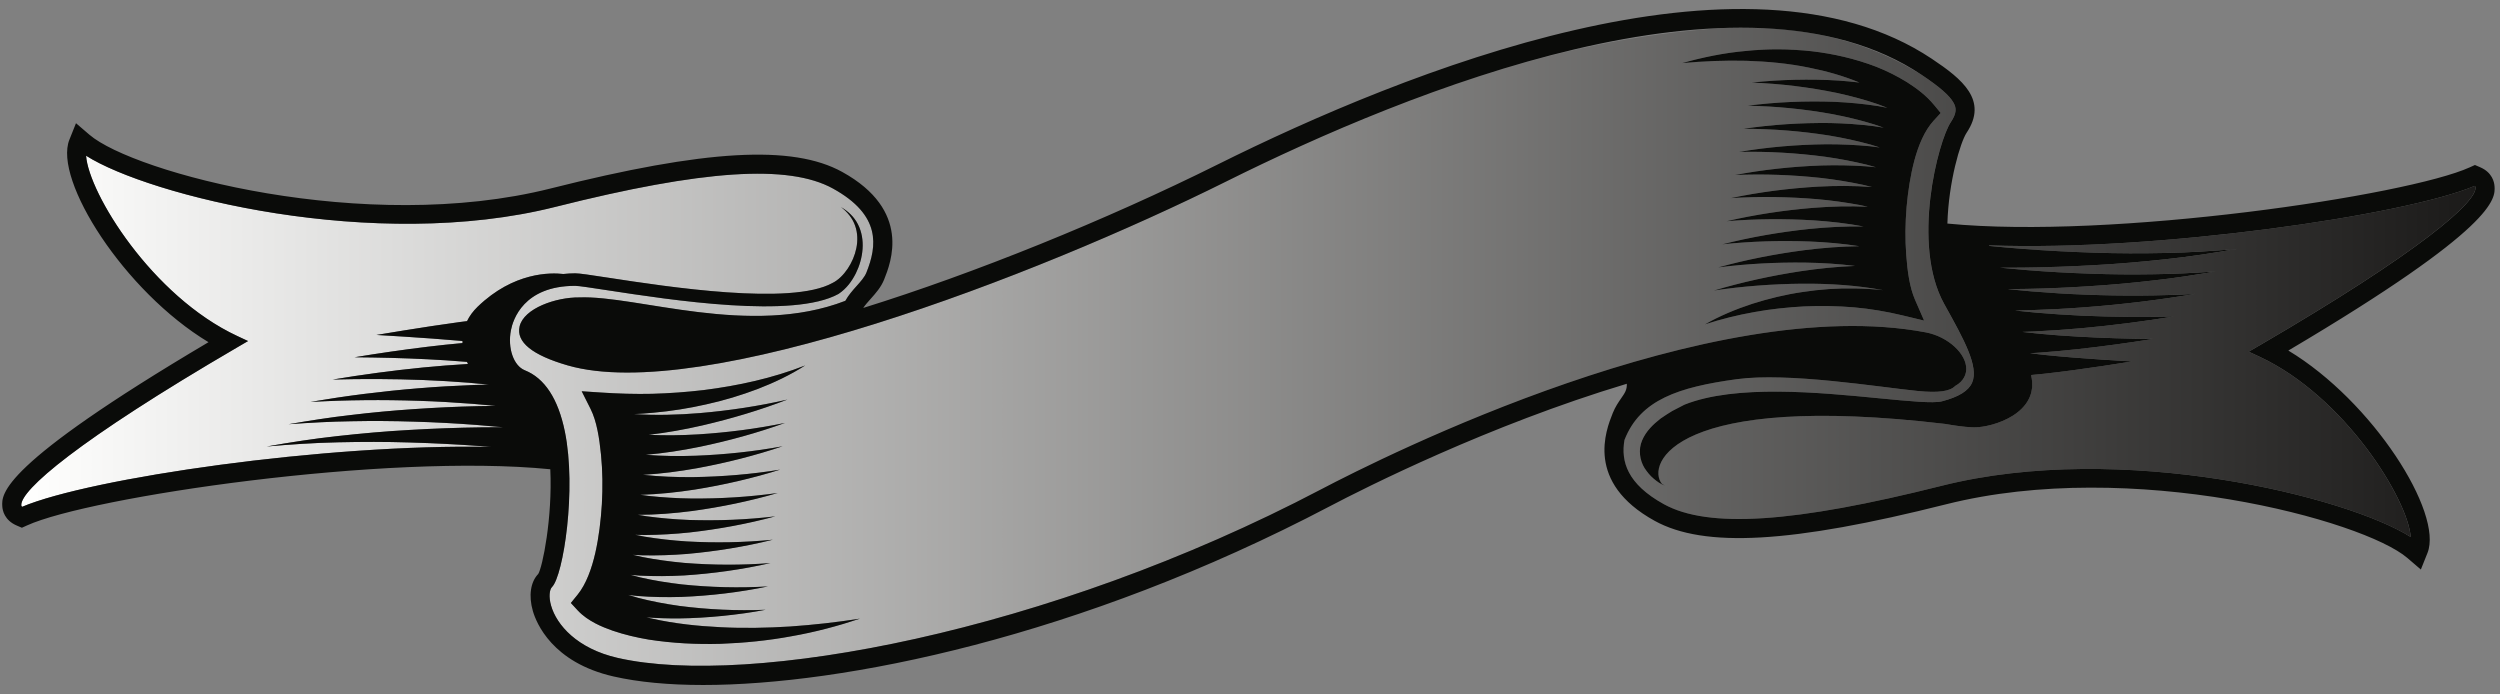
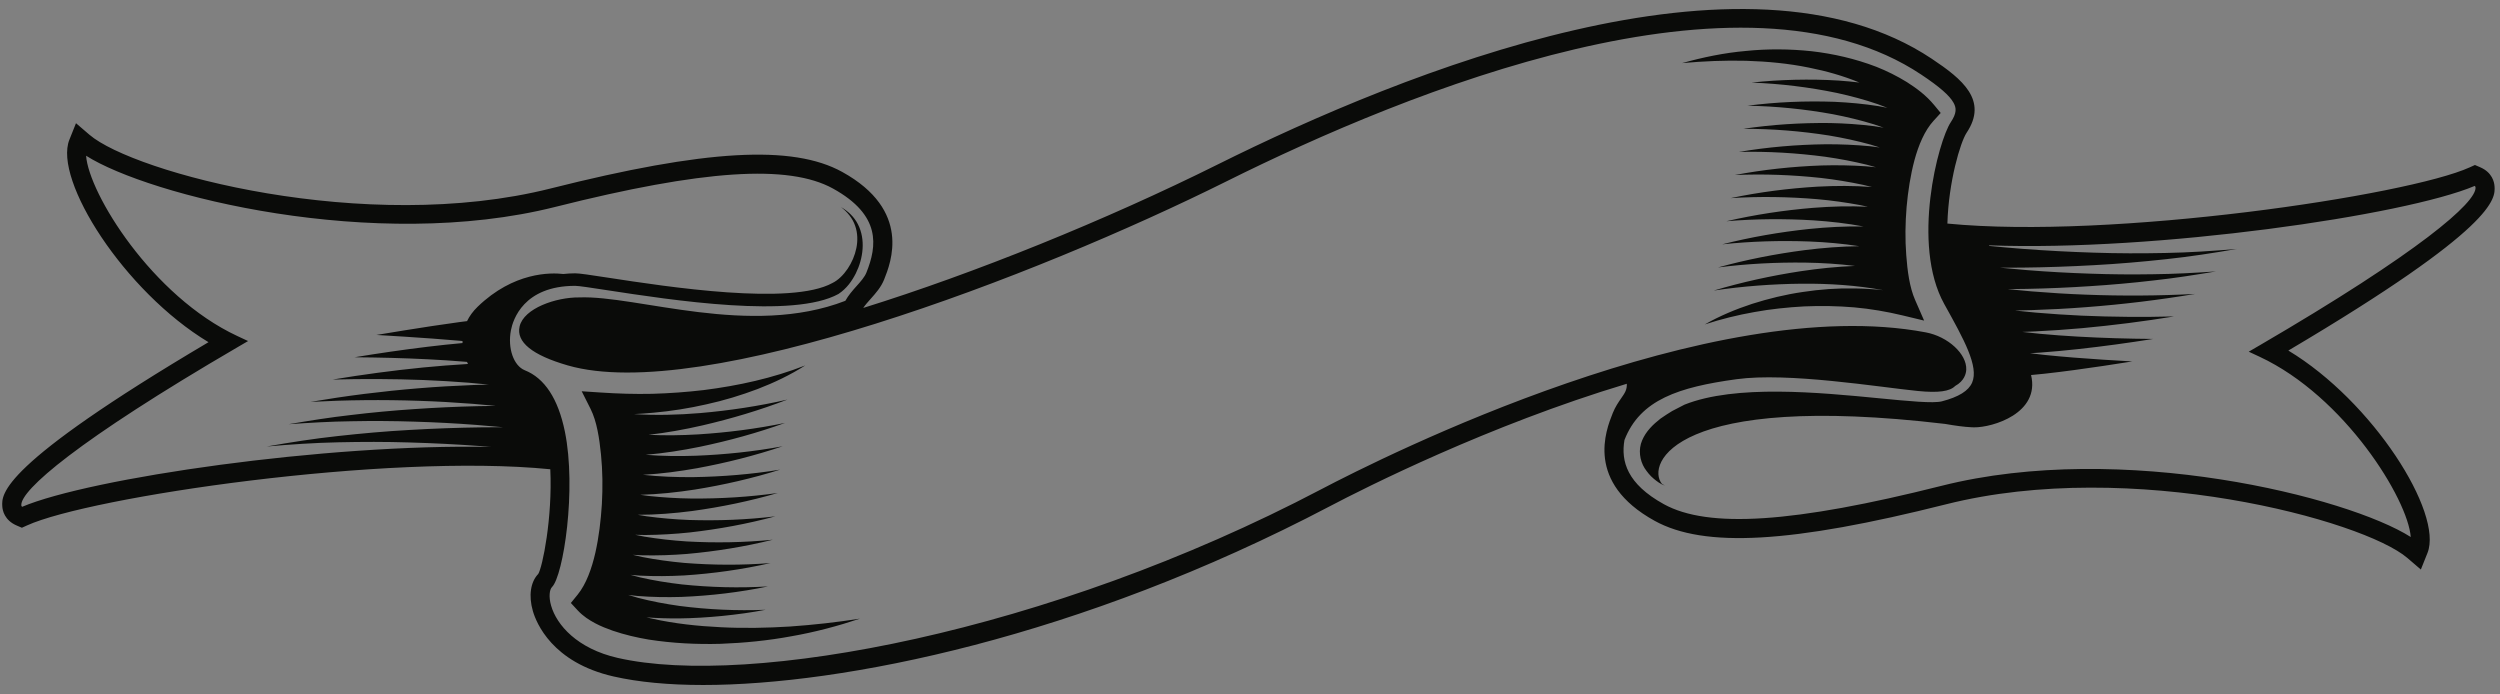
<svg xmlns="http://www.w3.org/2000/svg" version="1.1" viewBox="0 0 576 160">
  <rect x="0" y="0" width="576" height="160" fill="#808080" stroke="none" />
  <defs>
    <linearGradient id="a" x1="5.03" x2="570.5" y1="79.949" y2="79.949" gradientUnits="userSpaceOnUse">
      <stop stop-color="#FFFFFE" offset="0" />
      <stop stop-color="#1B1A19" offset="1" />
    </linearGradient>
  </defs>
-   <path d="m403.4 6.436c13.856 0.059 27.483 3.31 39.235 10.742 4.249 2.832 6.551 4.843 7.465 6.521 0.645 1.18 0.759 2.339-0.654 4.459-2.893 4.339-9.139 28.136-1.504 41.882l0.127 0.227c4.402 7.924 7.879 14.183 6.298 17.871-0.817 1.907-3.097 3.32-6.968 4.324-1.97 0.512-7.708-0.046-14.353-0.694-13.997-1.361-33.168-3.226-44.939 1.456l-1e-3 1e-3 -2.84 1.466c-0.917 0.565-1.827 1.142-2.706 1.76-1.699 1.332-3.347 2.908-4.228 5.013-0.913 2.11-0.552 4.584 0.569 6.39 0.596 0.886 1.246 1.725 2.056 2.394 0.788 0.676 1.647 1.298 2.626 1.638-0.244-0.13-0.477-0.273-0.703-0.425-3.62-4.544 2.825-21.177 65.264-13.793 2.322 0.407 4.383 0.691 6.03 0.765 0.015 2e-3 0.03 3e-3 0.046 6e-3 7e-3 -1e-3 0.013-3e-3 0.02-4e-3 0.185 8e-3 0.377 0.018 0.552 0.019 4.283 0.054 15.27-3.243 13.154-12.052l3.12-0.307c2.27-0.248 4.523-0.533 6.772-0.834 4.495-0.604 8.968-1.281 13.43-1.991-4.512-0.251-9.02-0.535-13.509-0.892-2.243-0.181-4.483-0.378-6.707-0.609l-3.316-0.383-0.026-4e-3c0.764-0.046 1.528-0.096 2.3-0.149 2.931-0.207 5.846-0.488 8.753-0.803 5.81-0.634 11.582-1.429 17.326-2.344-5.817-0.044-11.622-0.21-17.402-0.54-2.887-0.166-5.769-0.366-8.632-0.64-1.364-0.129-2.751-0.274-4.118-0.438 1.007-0.034 2.014-0.075 3.027-0.121 3.587-0.172 7.16-0.428 10.722-0.74 7.122-0.657 14.201-1.559 21.223-2.703-7.113 0.187-14.217 0.126-21.287-0.182-3.536-0.168-7.064-0.393-10.574-0.7-1.601-0.144-3.215-0.302-4.818-0.48 1.23-0.023 2.461-0.051 3.695-0.09 4.239-0.136 8.468-0.353 12.685-0.684 8.432-0.636 16.82-1.657 25.119-3.05-8.406 0.436-16.804 0.492-25.173 0.167-4.184-0.151-8.361-0.416-12.521-0.757-1.835-0.154-3.679-0.327-5.516-0.519 1.457-0.01 2.913-0.025 4.372-0.054 4.891-0.091 9.773-0.304 14.645-0.625 4.871-0.309 9.73-0.744 14.568-1.31 4.843-0.527 9.657-1.284 14.445-2.086-4.849 0.326-9.691 0.601-14.539 0.647-4.845 0.085-9.687 0.038-14.521-0.135-4.833-0.161-9.658-0.429-14.47-0.815-2.069-0.165-4.147-0.353-6.216-0.56 1.683 5e-3 3.369 1e-3 5.057-0.016 5.542-0.061 11.077-0.252 16.602-0.563 5.523-0.295 11.038-0.773 16.528-1.371 5.493-0.583 10.954-1.425 16.38-2.371-5.492 0.469-10.98 0.831-16.477 0.932-5.495 0.116-10.985 0.112-16.469-0.075-5.485-0.171-10.96-0.459-16.423-0.876-2.579-0.199-5.168-0.426-7.747-0.679 0.03-0.044 0.067-0.086 0.099-0.129 38.172 1.423 95.657-6.857 111.81-13.693 0.176 0.157 0.185 0.286 0.188 0.362 0.214 3.432-12.777 14.808-49.869 36.444l-2.379 1.389 2.496 1.164c19.652 9.172 34.215 32.905 34.828 41.535-14.442-9.19-66.435-22.297-108.12-11.79-34.007 8.569-53.74 9.871-63.973 4.221-8.455-4.667-9.918-9.871-9.065-14.782 3.625-9.332 12.582-12.187 25.81-14.006 11.909-1.635 32.735 1.809 41.749 2.711 4.814 0.482 7.422 0.087 8.634-1.153 2.146-1.178 2.518-2.889 2.555-3.766 0.153-3.604-4.202-7.617-9.314-8.583-49.35-9.334-124.77 28.515-139.39 36.195-62.923 33.06-131.77 45.692-161.98 38.812-9.385-2.139-14.089-7.616-15.361-12.029-0.601-2.087-0.357-3.741 0.197-4.294 2.623-2.623 5.695-22.557 2.965-35.864-1.545-7.519-4.645-12.26-9.218-14.088-2.592-1.037-3.999-5.091-3.203-9.228 0.463-2.397 2.895-10.225 14.806-10.225 0.817 0 3.64 0.432 7.213 0.981 15.071 2.316 43.124 6.624 53.459 0.88h1e-3c1.884-1.26 3.074-2.955 3.976-4.724 0.884-1.78 1.428-3.7 1.563-5.651 0.135-1.946-0.179-3.946-1.066-5.66-0.875-1.725-2.306-3.064-3.911-3.975 1.481 1.117 2.661 2.585 3.25 4.263 0.602 1.673 0.64 3.48 0.296 5.186-0.344 1.708-1.052 3.338-2.005 4.757-0.946 1.408-2.193 2.651-3.504 3.283v1e-3c-9.475 5.261-37.939 0.892-51.623-1.211-4.344-0.667-6.656-1.016-7.649-1.016-0.959 0-1.86 0.064-2.734 0.155-2.914-0.34-11.432-0.483-19.744 7.545-1.098 1.06-1.889 2.179-2.441 3.313l-1.657 0.211-6.43 0.927c-4.273 0.65-8.531 1.34-12.784 2.048 4.305 0.253 8.606 0.523 12.896 0.835l6.417 0.516 0.51 0.05c0 0.156 3e-3 0.313 9e-3 0.467-2.708 0.243-5.401 0.53-8.086 0.857-5.634 0.68-11.231 1.502-16.805 2.417 5.648 0.043 11.29 0.183 16.907 0.466 2.808 0.139 5.609 0.315 8.395 0.549 0.205 0.018 0.413 0.038 0.619 0.055 0.072 0.162 0.145 0.318 0.22 0.475-3.47 0.201-6.926 0.482-10.371 0.812-6.991 0.701-13.936 1.631-20.831 2.783 6.988-0.195 13.967-0.162 20.916 0.102 3.475 0.145 6.941 0.34 10.393 0.619 1.544 0.127 3.104 0.268 4.652 0.429-1.202 0.029-2.404 0.064-3.611 0.108-4.197 0.163-8.381 0.401-12.555 0.751-8.345 0.679-16.642 1.729-24.854 3.131 8.32-0.447 16.637-0.531 24.924-0.247 4.142 0.13 8.277 0.375 12.399 0.692 1.78 0.14 3.57 0.298 5.352 0.476-1.425 0.015-2.85 0.036-4.278 0.068-4.87 0.111-9.73 0.34-14.58 0.677-4.848 0.326-9.685 0.775-14.501 1.356-4.82 0.543-9.61 1.308-14.376 2.12 4.828-0.335 9.648-0.62 14.475-0.681 4.824-0.1 9.645-0.066 14.458 0.089 4.814 0.144 9.619 0.396 14.41 0.765 2.015 0.154 4.038 0.33 6.054 0.524-1.651 0-3.302 7e-3 -4.957 0.026-5.543 0.075-11.077 0.279-16.601 0.602-5.523 0.307-11.036 0.797-16.525 1.407-5.492 0.595-10.951 1.45-16.374 2.407 5.491-0.48 10.978-0.854 16.474-0.968 5.494-0.128 10.985-0.136 16.47 0.038 5.484 0.158 10.961 0.434 16.424 0.839 0.769 0.058 1.54 0.123 2.309 0.186-38.081-0.776-92.393 7.186-108.02 13.799-0.176-0.155-0.184-0.283-0.189-0.36-0.212-3.432 12.778-14.808 49.871-36.445l2.378-1.388-2.496-1.165c-19.651-9.171-34.215-32.904-34.827-41.533 14.442 9.187 66.436 22.296 108.12 11.789 34.004-8.57 53.734-9.874 63.972-4.222 11.144 6.152 10.145 13.236 7.697 19.355-0.416 1.041-1.314 2.046-2.264 3.107-0.886 0.991-1.868 2.091-2.59 3.399-14.013 5.432-29.732 3.386-42.728 1.34-7.328-1.153-13.79-2.308-18.592-2.121-5.314-0.056-12.759 2.503-13.729 6.674-0.836 3.597 2.893 6.623 11.088 8.991 30.924 8.941 107.7-20.455 151.76-42.399 36.014-17.76 74.301-32.95 114.76-35.351h6.09zm-217.88 77.757c-7.567 2.965-15.437 4.663-23.344 5.671-3.958 0.472-7.929 0.752-11.893 0.868-0.855 0.018-1.71 0.029-2.564 0.029-3.109 0-6.212-0.123-9.302-0.327l-4.398-0.291 2.048 4.07c0.703 1.395 1.236 3.142 1.598 4.941 0.38 1.8 0.604 3.673 0.798 5.554 0.38 3.77 0.42 7.614 0.205 11.424-0.236 3.808-0.688 7.604-1.508 11.247-0.825 3.598-2.101 7.195-4.08 9.631l-1.56 1.915 1.57 1.691c1.278 1.378 2.649 2.231 4.004 2.963 1.36 0.723 2.729 1.254 4.1 1.738 2.742 0.932 5.499 1.571 8.26 2.037 5.531 0.862 11.064 1.128 16.562 0.98 5.495-0.208 10.956-0.743 16.325-1.742 5.377-0.94 10.656-2.337 15.796-4.06-5.359 0.836-10.72 1.443-16.072 1.811-5.356 0.328-10.705 0.444-16.016 0.164-5.305-0.252-10.591-0.82-15.685-1.949-0.478-0.099-0.952-0.209-1.426-0.321 2.495 0.187 4.978 0.256 7.45 0.245 3.38-0.041 6.739-0.25 10.074-0.579 3.333-0.341 6.649-0.785 9.924-1.414-6.656 0.268-13.31-0.042-19.824-0.886-3.251-0.457-6.463-1.055-9.58-1.87-0.752-0.208-1.497-0.431-2.235-0.665 0.687 0.085 1.373 0.169 2.059 0.234 3.425 0.276 6.826 0.323 10.202 0.225 6.748-0.272 13.41-1.072 19.939-2.42-6.645 0.395-13.301 0.222-19.833-0.462-3.262-0.376-6.489-0.897-9.633-1.617-0.746-0.182-1.487-0.378-2.221-0.586 0.722 0.069 1.445 0.13 2.165 0.179 3.429 0.171 6.827 0.137 10.199-0.046 6.737-0.435 13.381-1.373 19.883-2.849-6.638 0.525-13.296 0.49-19.847-0.035-3.273-0.297-6.514-0.739-9.684-1.362-0.733-0.156-1.461-0.325-2.184-0.505 0.75 0.049 1.5 0.09 2.248 0.119 3.43 0.066 6.827-0.049 10.195-0.317 6.728-0.597 13.356-1.676 19.834-3.281-6.634 0.657-13.297 0.765-19.868 0.396-3.286-0.213-6.541-0.578-9.737-1.104-0.712-0.131-1.419-0.275-2.122-0.425 0.77 0.026 1.54 0.046 2.306 0.05 3.433-0.031 6.829-0.229 10.192-0.583 6.721-0.756 13.335-1.979 19.789-3.716-6.63 0.793-13.299 1.044-19.892 0.834-3.295-0.128-6.568-0.416-9.788-0.852-0.682-0.102-1.361-0.219-2.037-0.34 4.234 7e-3 8.41-0.337 12.53-0.869 6.714-0.915 13.314-2.284 19.748-4.154-6.628 0.931-13.305 1.33-19.921 1.275-3.307-0.042-6.595-0.249-9.839-0.596-0.646-0.076-1.288-0.168-1.929-0.262 4.241-0.118 8.418-0.566 12.539-1.202 6.708-1.072 13.297-2.588 19.71-4.598-6.626 1.074-13.314 1.622-19.952 1.724-3.92 0.043-7.836-0.108-11.669-0.53 4.233-0.242 8.399-0.793 12.505-1.529 6.704-1.232 13.282-2.896 19.678-5.045-6.629 1.217-13.327 1.918-19.989 2.177-3.875 0.139-7.75 0.089-11.559-0.21 4.221-0.363 8.372-1.016 12.462-1.849 6.7-1.393 13.27-3.206 19.646-5.5-6.629 1.367-13.34 2.22-20.025 2.639-3.826 0.23-7.655 0.282-11.431 0.102 4.203-0.483 8.332-1.233 12.397-2.164 6.7-1.553 13.261-3.518 19.62-5.959-6.631 1.519-13.355 2.528-20.065 3.108-5.128 0.434-10.268 0.561-15.301 0.245 1.495-0.079 2.99-0.18 4.478-0.323 4.112-0.37 8.193-1.014 12.206-1.933 4.02-0.878 7.965-2.075 11.801-3.525 3.823-1.475 7.545-3.235 10.968-5.434zm220.49-72.736-3.76 0.282c-5.001 0.438-9.915 1.459-14.697 2.797 4.951-0.441 9.883-0.664 14.775-0.533 4.89 0.155 9.745 0.603 14.468 1.576 3.995 0.795 7.913 1.907 11.612 3.434-1.587-0.189-3.173-0.338-4.757-0.451-3.375-0.214-6.738-0.261-10.089-0.186-3.35 0.086-6.69 0.277-10.002 0.656 6.656 0.24 13.268 1.053 19.699 2.388 3.207 0.702 6.365 1.541 9.411 2.591 0.733 0.265 1.46 0.543 2.177 0.832-0.678-0.137-1.356-0.271-2.034-0.389-3.394-0.536-6.783-0.841-10.156-0.999-6.749-0.241-13.453 0.052-20.064 0.901 6.655 0.111 13.278 0.788 19.74 1.966 3.224 0.623 6.401 1.387 9.482 2.342 0.73 0.239 1.455 0.491 2.17 0.753-0.715-0.123-1.43-0.241-2.145-0.343-3.406-0.43-6.797-0.654-10.173-0.728-6.751-0.077-13.447 0.355-20.042 1.333 6.657-0.02 13.295 0.521 19.787 1.54 3.242 0.545 6.44 1.231 9.554 2.093 0.719 0.211 1.43 0.436 2.138 0.669-0.744-0.105-1.49-0.203-2.232-0.287-3.416-0.327-6.81-0.471-10.189-0.458-6.754 0.084-13.445 0.657-20.026 1.767 6.664-0.153 13.317 0.245 19.842 1.111 3.258 0.461 6.477 1.073 9.623 1.841 0.701 0.183 1.395 0.38 2.085 0.583-0.767-0.085-1.532-0.162-2.297-0.224-3.424-0.23-6.825-0.29-10.208-0.191-6.758 0.243-13.444 0.961-20.012 2.203 6.67-0.287 13.34-0.032 19.899 0.678 3.276 0.378 6.515 0.911 9.693 1.591 0.674 0.154 1.341 0.322 2.007 0.495-4.223-0.329-8.411-0.303-12.56-0.085-6.764 0.402-13.449 1.266-20.006 2.645 6.679-0.426 13.367-0.317 19.961 0.24 3.294 0.292 6.557 0.748 9.764 1.339 0.639 0.126 1.273 0.267 1.906 0.409-4.24-0.205-8.439-0.074-12.596 0.246-6.771 0.561-13.455 1.573-20.003 3.088 6.689-0.566 13.4-0.605 20.027-0.205 3.91 0.257 7.805 0.704 11.594 1.415-4.239-0.079-8.435 0.154-12.585 0.576-6.777 0.72-13.464 1.881-20.003 3.539 6.7-0.711 13.434-0.902 20.096-0.657 3.874 0.158 7.735 0.5 11.511 1.087-4.238 0.043-8.425 0.379-12.567 0.9-6.788 0.88-13.475 2.19-20.009 3.993 6.716-0.859 13.472-1.201 20.169-1.113 3.833 0.061 7.655 0.302 11.407 0.768-4.229 0.162-8.402 0.596-12.527 1.215-6.798 1.041-13.489 2.503-20.014 4.455 6.727-1.013 13.509-1.509 20.243-1.58 6.365-0.052 12.716 0.367 18.801 1.494-2.165-0.236-4.337-0.369-6.503-0.401-4.045-0.082-8.078 0.203-12.044 0.816-3.972 0.575-7.873 1.52-11.668 2.735-3.786 1.242-7.472 2.781-10.902 4.74 3.751-1.23 7.549-2.167 11.378-2.844 3.822-0.701 7.682-1.099 11.525-1.308 3.847-0.17 7.688-0.1 11.487 0.219 3.798 0.34 7.547 0.98 11.214 1.863l4.927 1.187-2.086-4.781c-1.273-2.914-1.764-6.696-2.03-10.309-0.282-3.662-0.226-7.387 0.08-11.065 0.33-3.676 0.886-7.331 1.814-10.809 0.934-3.439 2.336-6.817 4.384-9.057l1.664-1.817-1.474-1.785c-1.898-2.303-4.08-3.897-6.327-5.336-2.265-1.392-4.613-2.562-7.027-3.518-4.848-1.861-9.878-3.01-14.93-3.592-6.313-0.508-2.527-0.3-11.37-0.34z" fill="url(#a)" />
  <path d="m439.28 47.71c-0.306 3.679-0.362 7.404-0.08 11.066 0.266 3.612 0.757 7.394 2.03 10.309l2.086 4.781-4.927-1.186c-3.667-0.884-7.416-1.525-11.214-1.866-3.799-0.318-7.64-0.387-11.487-0.219-3.843 0.211-7.702 0.609-11.525 1.309-3.829 0.679-7.626 1.615-11.378 2.844 3.43-1.958 7.116-3.499 10.902-4.739 3.795-1.215 7.696-2.16 11.667-2.735 3.967-0.613 8-0.898 12.045-0.816 2.166 0.032 4.338 0.166 6.503 0.401-6.085-1.127-12.436-1.545-18.801-1.493-6.735 0.07-13.516 0.566-20.243 1.578 6.525-1.951 13.216-3.413 20.014-4.454 4.125-0.619 8.299-1.054 12.527-1.216-3.752-0.466-7.574-0.706-11.407-0.767-6.697-0.088-13.453 0.254-20.168 1.113 6.533-1.803 13.22-3.113 20.008-3.993 4.142-0.521 8.329-0.857 12.567-0.9-3.776-0.586-7.637-0.929-11.511-1.086-6.662-0.246-13.396-0.055-20.096 0.656 6.538-1.659 13.225-2.819 20.003-3.539 4.15-0.422 8.346-0.655 12.585-0.575-3.789-0.712-7.684-1.159-11.595-1.415-6.626-0.402-13.337-0.361-20.026 0.205 6.548-1.517 13.232-2.528 20.003-3.089 4.157-0.32 8.356-0.451 12.595-0.247-0.632-0.142-1.266-0.282-1.906-0.408-3.207-0.592-6.469-1.047-9.764-1.34-6.592-0.557-13.281-0.665-19.96-0.239 6.557-1.379 13.242-2.243 20.006-2.645 4.149-0.218 8.337-0.244 12.56 0.084-0.666-0.172-1.333-0.34-2.007-0.494-3.177-0.679-6.417-1.213-9.694-1.591-6.558-0.711-13.228-0.965-19.898-0.677 6.568-1.243 13.255-1.961 20.012-2.205 3.383-0.099 6.783-0.037 10.208 0.192 0.765 0.063 1.53 0.139 2.297 0.224-0.69-0.202-1.384-0.4-2.085-0.584-3.146-0.768-6.365-1.379-9.624-1.84-6.525-0.865-13.177-1.263-19.841-1.111 6.581-1.11 13.272-1.683 20.026-1.767 3.379-0.013 6.773 0.131 10.189 0.457 0.743 0.084 1.488 0.183 2.232 0.289-0.706-0.234-1.419-0.459-2.138-0.67-3.114-0.862-6.312-1.548-9.554-2.092-6.492-1.021-13.129-1.56-19.788-1.541 6.596-0.979 13.292-1.409 20.044-1.332 3.375 0.073 6.766 0.297 10.172 0.727 0.715 0.102 1.43 0.22 2.145 0.343-0.715-0.263-1.44-0.514-2.17-0.753-3.081-0.956-6.258-1.719-9.482-2.342-6.461-1.178-13.085-1.856-19.74-1.966 6.61-0.849 13.314-1.143 20.064-0.9 3.373 0.157 6.761 0.462 10.156 0.998 0.677 0.117 1.356 0.252 2.034 0.389-0.717-0.29-1.444-0.567-2.177-0.832-3.046-1.05-6.204-1.889-9.411-2.591-6.431-1.335-13.043-2.149-19.699-2.388 3.312-0.378 6.652-0.569 10.002-0.656 3.35-0.076 6.714-0.029 10.089 0.186 1.584 0.113 3.17 0.262 4.758 0.451-3.701-1.527-7.618-2.64-11.613-3.433-4.723-0.974-9.578-1.422-14.467-1.578-4.893-0.13-9.825 0.092-14.775 0.534 4.78-1.337 9.695-2.36 14.696-2.798 4.996-0.512 10.071-0.473 15.13 0.059 5.052 0.582 10.082 1.731 14.93 3.592 2.414 0.956 4.763 2.126 7.027 3.518 2.247 1.439 4.429 3.033 6.327 5.336l1.473 1.785-1.662 1.817c-2.05 2.24-3.452 5.617-4.385 9.056-0.928 3.479-1.483 7.134-1.814 10.809m-257.21 96.633c5.353-0.368 10.712-0.975 16.072-1.811-5.141 1.722-10.419 3.12-15.796 4.059-5.369 1-10.83 1.535-16.326 1.743-5.497 0.148-11.03-0.118-16.562-0.979-2.76-0.467-5.516-1.106-8.259-2.038-1.371-0.484-2.74-1.015-4.099-1.737-1.355-0.734-2.727-1.586-4.006-2.963l-1.569-1.692 1.559-1.915c1.98-2.435 3.256-6.033 4.081-9.631 0.819-3.643 1.273-7.439 1.508-11.247 0.214-3.81 0.175-7.655-0.204-11.424-0.195-1.881-0.419-3.754-0.798-5.556-0.363-1.796-0.896-3.544-1.599-4.939l-2.047-4.07 4.396 0.291c3.94 0.26 7.9 0.388 11.867 0.298 3.964-0.116 7.935-0.396 11.893-0.868 7.907-1.008 15.777-2.706 23.344-5.671-3.423 2.199-7.145 3.959-10.968 5.435-3.835 1.449-7.781 2.646-11.8 3.526-4.013 0.917-8.095 1.561-12.208 1.931-1.487 0.143-2.982 0.244-4.477 0.323 5.034 0.316 10.174 0.189 15.301-0.245 6.71-0.58 13.434-1.589 20.065-3.108-6.359 2.44-12.92 4.406-19.62 5.959-4.066 0.931-8.194 1.681-12.396 2.163 3.775 0.181 7.604 0.129 11.43-0.1 6.685-0.42 13.397-1.273 20.025-2.64-6.376 2.294-12.945 4.107-19.646 5.501-4.091 0.832-8.241 1.484-12.463 1.848 3.809 0.299 7.685 0.348 11.56 0.21 6.662-0.259 13.361-0.96 19.988-2.177-6.394 2.149-12.973 3.813-19.677 5.046-4.106 0.735-8.271 1.286-12.505 1.529 3.833 0.421 7.749 0.572 11.669 0.53 6.638-0.103 13.325-0.651 19.953-1.725-6.413 2.01-13.003 3.526-19.712 4.599-4.12 0.635-8.297 1.083-12.539 1.201 0.642 0.094 1.284 0.185 1.93 0.262 3.243 0.347 6.532 0.554 9.839 0.596 6.616 0.055 13.293-0.344 19.921-1.275-6.434 1.871-13.034 3.239-19.748 4.154-4.121 0.532-8.296 0.876-12.53 0.869 0.676 0.121 1.354 0.238 2.037 0.34 3.22 0.437 6.492 0.723 9.788 0.851 6.593 0.212 13.263-0.04 19.892-0.833-6.455 1.737-13.068 2.96-19.789 3.716-3.363 0.354-6.76 0.552-10.191 0.583-0.767-4e-3 -1.537-0.024-2.307-0.05 0.703 0.15 1.41 0.294 2.123 0.424 3.196 0.527 6.45 0.892 9.735 1.105 6.573 0.369 13.236 0.261 19.868-0.396-6.477 1.605-13.105 2.684-19.833 3.281-3.368 0.268-6.764 0.383-10.195 0.317-0.748-0.029-1.497-0.07-2.248-0.119 0.723 0.179 1.45 0.349 2.184 0.505 3.169 0.623 6.41 1.065 9.683 1.362 6.552 0.525 13.21 0.56 19.848 0.035-6.502 1.476-13.146 2.414-19.883 2.849-3.372 0.183-6.771 0.217-10.199 0.046-0.72-0.048-1.442-0.11-2.165-0.179 0.734 0.208 1.474 0.404 2.222 0.586 3.143 0.72 6.369 1.24 9.632 1.617 6.532 0.684 13.187 0.857 19.833 0.463-6.528 1.347-13.191 2.148-19.939 2.419-3.377 0.099-6.777 0.051-10.203-0.225-0.685-0.065-1.37-0.148-2.057-0.233 0.738 0.233 1.483 0.456 2.234 0.663 3.117 0.816 6.329 1.414 9.579 1.871 6.515 0.843 13.17 1.153 19.825 0.886-3.275 0.629-6.59 1.074-9.924 1.414-3.335 0.329-6.693 0.538-10.075 0.579-2.471 0.011-4.954-0.058-7.449-0.244 0.475 0.111 0.948 0.221 1.425 0.321 5.095 1.127 10.38 1.695 15.685 1.948 5.312 0.279 10.662 0.165 16.017-0.164m338.42-64.707-2.379 1.389 2.496 1.164c19.652 9.172 34.215 32.905 34.828 41.534-14.442-9.189-66.436-22.296-108.12-11.79-34.007 8.57-53.74 9.872-63.973 4.222-8.455-4.667-9.918-9.87-9.065-14.782 3.625-9.332 12.582-12.187 25.81-14.006 11.909-1.636 32.735 1.809 41.749 2.71 4.814 0.483 7.422 0.087 8.634-1.152 2.145-1.178 2.518-2.887 2.555-3.765 0.152-3.606-4.202-7.617-9.314-8.584-49.35-9.334-124.77 28.515-139.39 36.196-62.923 33.059-131.77 45.691-161.98 38.811-9.385-2.138-14.09-7.616-15.361-12.029-0.602-2.086-0.356-3.74 0.197-4.294 2.623-2.623 5.695-22.557 2.965-35.864-1.544-7.52-4.645-12.26-9.219-14.088-2.591-1.037-3.998-5.091-3.202-9.228 0.463-2.399 2.896-10.226 14.806-10.226 0.818 0 3.64 0.433 7.213 0.982 15.071 2.316 43.124 6.624 53.459 0.881h1e-3c1.885-1.261 3.075-2.956 3.977-4.724 0.882-1.781 1.427-3.7 1.562-5.653 0.135-1.945-0.18-3.945-1.066-5.66-0.875-1.725-2.306-3.062-3.912-3.973 1.482 1.115 2.662 2.584 3.251 4.261 0.603 1.673 0.64 3.481 0.296 5.187-0.344 1.709-1.052 3.337-2.005 4.758-0.945 1.407-2.193 2.651-3.504 3.282-9.475 5.262-37.94 0.893-51.623-1.21-4.344-0.667-6.657-1.016-7.649-1.016-0.959 0-1.86 0.064-2.734 0.155-2.915-0.339-11.432-0.484-19.744 7.545-1.097 1.061-1.889 2.179-2.441 3.314l-1.658 0.21-6.43 0.927c-4.272 0.649-8.53 1.34-12.782 2.049 4.304 0.252 8.605 0.522 12.895 0.834l6.418 0.516 0.51 0.05c0 0.157 2e-3 0.313 8e-3 0.468-2.707 0.24-5.401 0.53-8.086 0.857-5.633 0.679-11.231 1.501-16.805 2.416 5.648 0.043 11.29 0.183 16.907 0.466 2.808 0.139 5.61 0.315 8.396 0.549 0.204 0.018 0.412 0.038 0.618 0.055 0.071 0.162 0.144 0.32 0.22 0.475-3.47 0.201-6.926 0.482-10.371 0.812-6.991 0.701-13.936 1.631-20.83 2.782 6.987-0.194 13.966-0.161 20.916 0.102 3.474 0.146 6.94 0.341 10.391 0.619 1.545 0.128 3.105 0.269 4.653 0.43-1.202 0.029-2.405 0.064-3.611 0.108-4.196 0.163-8.381 0.4-12.554 0.751-8.345 0.679-16.643 1.729-24.855 3.131 8.321-0.446 16.638-0.531 24.924-0.247 4.143 0.13 8.278 0.375 12.399 0.691 1.78 0.141 3.569 0.3 5.352 0.477-1.425 0.015-2.85 0.037-4.279 0.068-4.869 0.111-9.73 0.34-14.579 0.677-4.847 0.326-9.685 0.775-14.501 1.356-4.82 0.542-9.61 1.308-14.376 2.12 4.828-0.335 9.648-0.62 14.475-0.681 4.824-0.099 9.645-0.066 14.458 0.09 4.813 0.143 9.619 0.395 14.411 0.764 2.014 0.154 4.037 0.33 6.053 0.524-1.652 0-3.303 7e-3 -4.958 0.027-5.541 0.074-11.076 0.278-16.6 0.601-5.523 0.307-11.036 0.797-16.525 1.407-5.492 0.595-10.951 1.45-16.374 2.407 5.491-0.48 10.977-0.855 16.474-0.968 5.494-0.128 10.985-0.137 16.47 0.038 5.483 0.159 10.961 0.435 16.424 0.839 0.769 0.058 1.54 0.123 2.309 0.186-38.082-0.776-92.394 7.187-108.02 13.8-0.176-0.156-0.184-0.284-0.188-0.361-0.213-3.432 12.777-14.808 49.869-36.444l2.38-1.389-2.497-1.165c-19.652-9.171-34.214-32.904-34.827-41.534 14.442 9.189 66.436 22.297 108.12 11.79 34.004-8.57 53.734-9.874 63.971-4.222 11.145 6.152 10.146 13.236 7.698 19.354-0.416 1.042-1.314 2.047-2.264 3.109-0.887 0.991-1.868 2.09-2.59 3.398-21.913 8.494-48.001-1.301-61.32-0.781-5.314-0.056-12.759 2.504-13.729 6.673-0.837 3.598 2.894 6.624 11.087 8.992 30.926 8.941 107.7-20.456 151.76-42.399 42.109-20.977 118.9-52.067 160.08-24.609 4.248 2.832 6.55 4.844 7.465 6.521 0.644 1.18 0.759 2.338-0.654 4.459-2.893 4.339-9.139 28.136-1.504 41.882l0.126 0.227c4.403 7.924 7.881 14.183 6.299 17.871-0.817 1.906-3.096 3.32-6.968 4.324-1.969 0.512-7.708-0.047-14.353-0.694-13.997-1.361-33.168-3.226-44.939 1.455v1e-3l-2.841 1.467c-0.917 0.565-1.827 1.142-2.706 1.76-1.699 1.332-3.346 2.908-4.228 5.013-0.913 2.11-0.552 4.584 0.569 6.39 0.596 0.887 1.246 1.726 2.057 2.393 0.787 0.678 1.646 1.299 2.625 1.639-0.244-0.13-0.477-0.273-0.703-0.425-3.62-4.544 2.825-21.178 65.265-13.793 2.321 0.408 4.382 0.691 6.029 0.765 0.015 2e-3 0.03 3e-3 0.046 6e-3 7e-3 -1e-3 0.013-3e-3 0.019-4e-3 0.187 8e-3 0.378 0.018 0.553 0.02 4.283 0.053 15.27-3.244 13.154-12.053l3.12-0.307c2.27-0.248 4.523-0.533 6.772-0.833 4.495-0.605 8.967-1.282 13.43-1.992-4.512-0.251-9.02-0.534-13.509-0.892-2.243-0.181-4.483-0.378-6.707-0.609l-3.315-0.383-0.027-3e-3c0.764-0.047 1.528-0.097 2.3-0.149 2.931-0.208 5.846-0.489 8.753-0.803 5.81-0.635 11.582-1.43 17.326-2.344-5.817-0.044-11.623-0.212-17.401-0.541-2.888-0.166-5.77-0.367-8.634-0.64-1.363-0.13-2.75-0.273-4.118-0.437 1.008-0.035 2.015-0.077 3.028-0.122 3.587-0.172 7.161-0.428 10.722-0.74 7.122-0.657 14.201-1.559 21.223-2.705-7.113 0.189-14.217 0.128-21.287-0.18-3.536-0.168-7.064-0.393-10.574-0.699-1.601-0.145-3.215-0.303-4.818-0.481 1.231-0.022 2.461-0.051 3.696-0.09 4.238-0.136 8.467-0.353 12.684-0.684 8.433-0.636 16.82-1.658 25.119-3.049-8.406 0.436-16.805 0.491-25.173 0.165-4.184-0.15-8.362-0.415-12.521-0.757-1.835-0.153-3.679-0.326-5.516-0.518 1.456-0.01 2.913-0.026 4.372-0.054 4.891-0.091 9.773-0.304 14.645-0.626 4.87-0.308 9.73-0.743 14.568-1.309 4.843-0.527 9.657-1.283 14.445-2.085-4.849 0.325-9.691 0.6-14.539 0.646-4.845 0.084-9.687 0.038-14.521-0.136-4.833-0.159-9.658-0.427-14.47-0.814-2.069-0.165-4.146-0.353-6.216-0.56 1.683 5e-3 3.369 1e-3 5.057-0.016 5.542-0.061 11.077-0.253 16.602-0.564 5.524-0.295 11.038-0.771 16.528-1.37 5.493-0.582 10.954-1.425 16.38-2.371-5.492 0.469-10.98 0.83-16.477 0.932-5.495 0.116-10.985 0.112-16.469-0.075-5.485-0.17-10.96-0.459-16.423-0.875-2.579-0.2-5.168-0.427-7.747-0.681 0.031-0.043 0.067-0.085 0.099-0.128 38.172 1.422 95.657-6.856 111.81-13.693 0.176 0.157 0.185 0.285 0.188 0.362 0.213 3.432-12.777 14.808-49.869 36.444m54.244-36.713v-1e-3c-0.056-0.92-0.493-3.19-3.323-4.402l-1.192-0.511-1.184 0.537c-14.37 6.533-82.493 16.663-120.36 12.957 0.269-9.654 3-18.777 4.425-20.915 4.988-7.483-0.951-12.338-8.027-17.056-43.021-28.681-121.51 2.934-164.47 24.332-25.807 12.854-56.123 25.115-81.718 33.078 0.452-0.684 1.064-1.368 1.746-2.13 1.103-1.236 2.354-2.636 3.056-4.39 1.579-3.949 6.385-15.965-9.65-24.816-11.432-6.313-31.516-5.175-67.159 3.808-42.68 10.759-96.078-3.637-106.26-12.361l-3.117-2.673-1.525 3.813c-3.692 9.23 12.616 34.949 32.056 46.64-48.088 28.451-47.682 35.014-47.51 37.842 0.058 0.92 0.496 3.189 3.324 4.401l1.192 0.512 1.183-0.537c14.42-6.556 82.716-16.706 120.56-12.939 0.533 11.184-1.819 22.653-2.777 24.119-1.785 1.854-2.25 5.035-1.24 8.536 0.786 2.724 4.449 11.865 18.6 15.087 5.715 1.302 12.66 1.963 20.644 1.963h0.027c31.888 0 86.546-10.814 144.32-41.165 8.085-4.249 36.605-18.67 68.453-28.238 0.064 1.382-0.438 2.108-1.293 3.341-0.608 0.879-1.364 1.972-1.943 3.42-1.579 3.948-6.386 15.965 9.65 24.815 11.428 6.312 31.515 5.175 67.159-3.808 42.684-10.756 96.079 3.638 106.26 12.361l3.118 2.672 1.524-3.812c3.691-9.229-12.616-34.947-32.057-46.64 48.09-28.452 47.683-35.013 47.51-37.84" fill="#0A0B09" />
</svg>